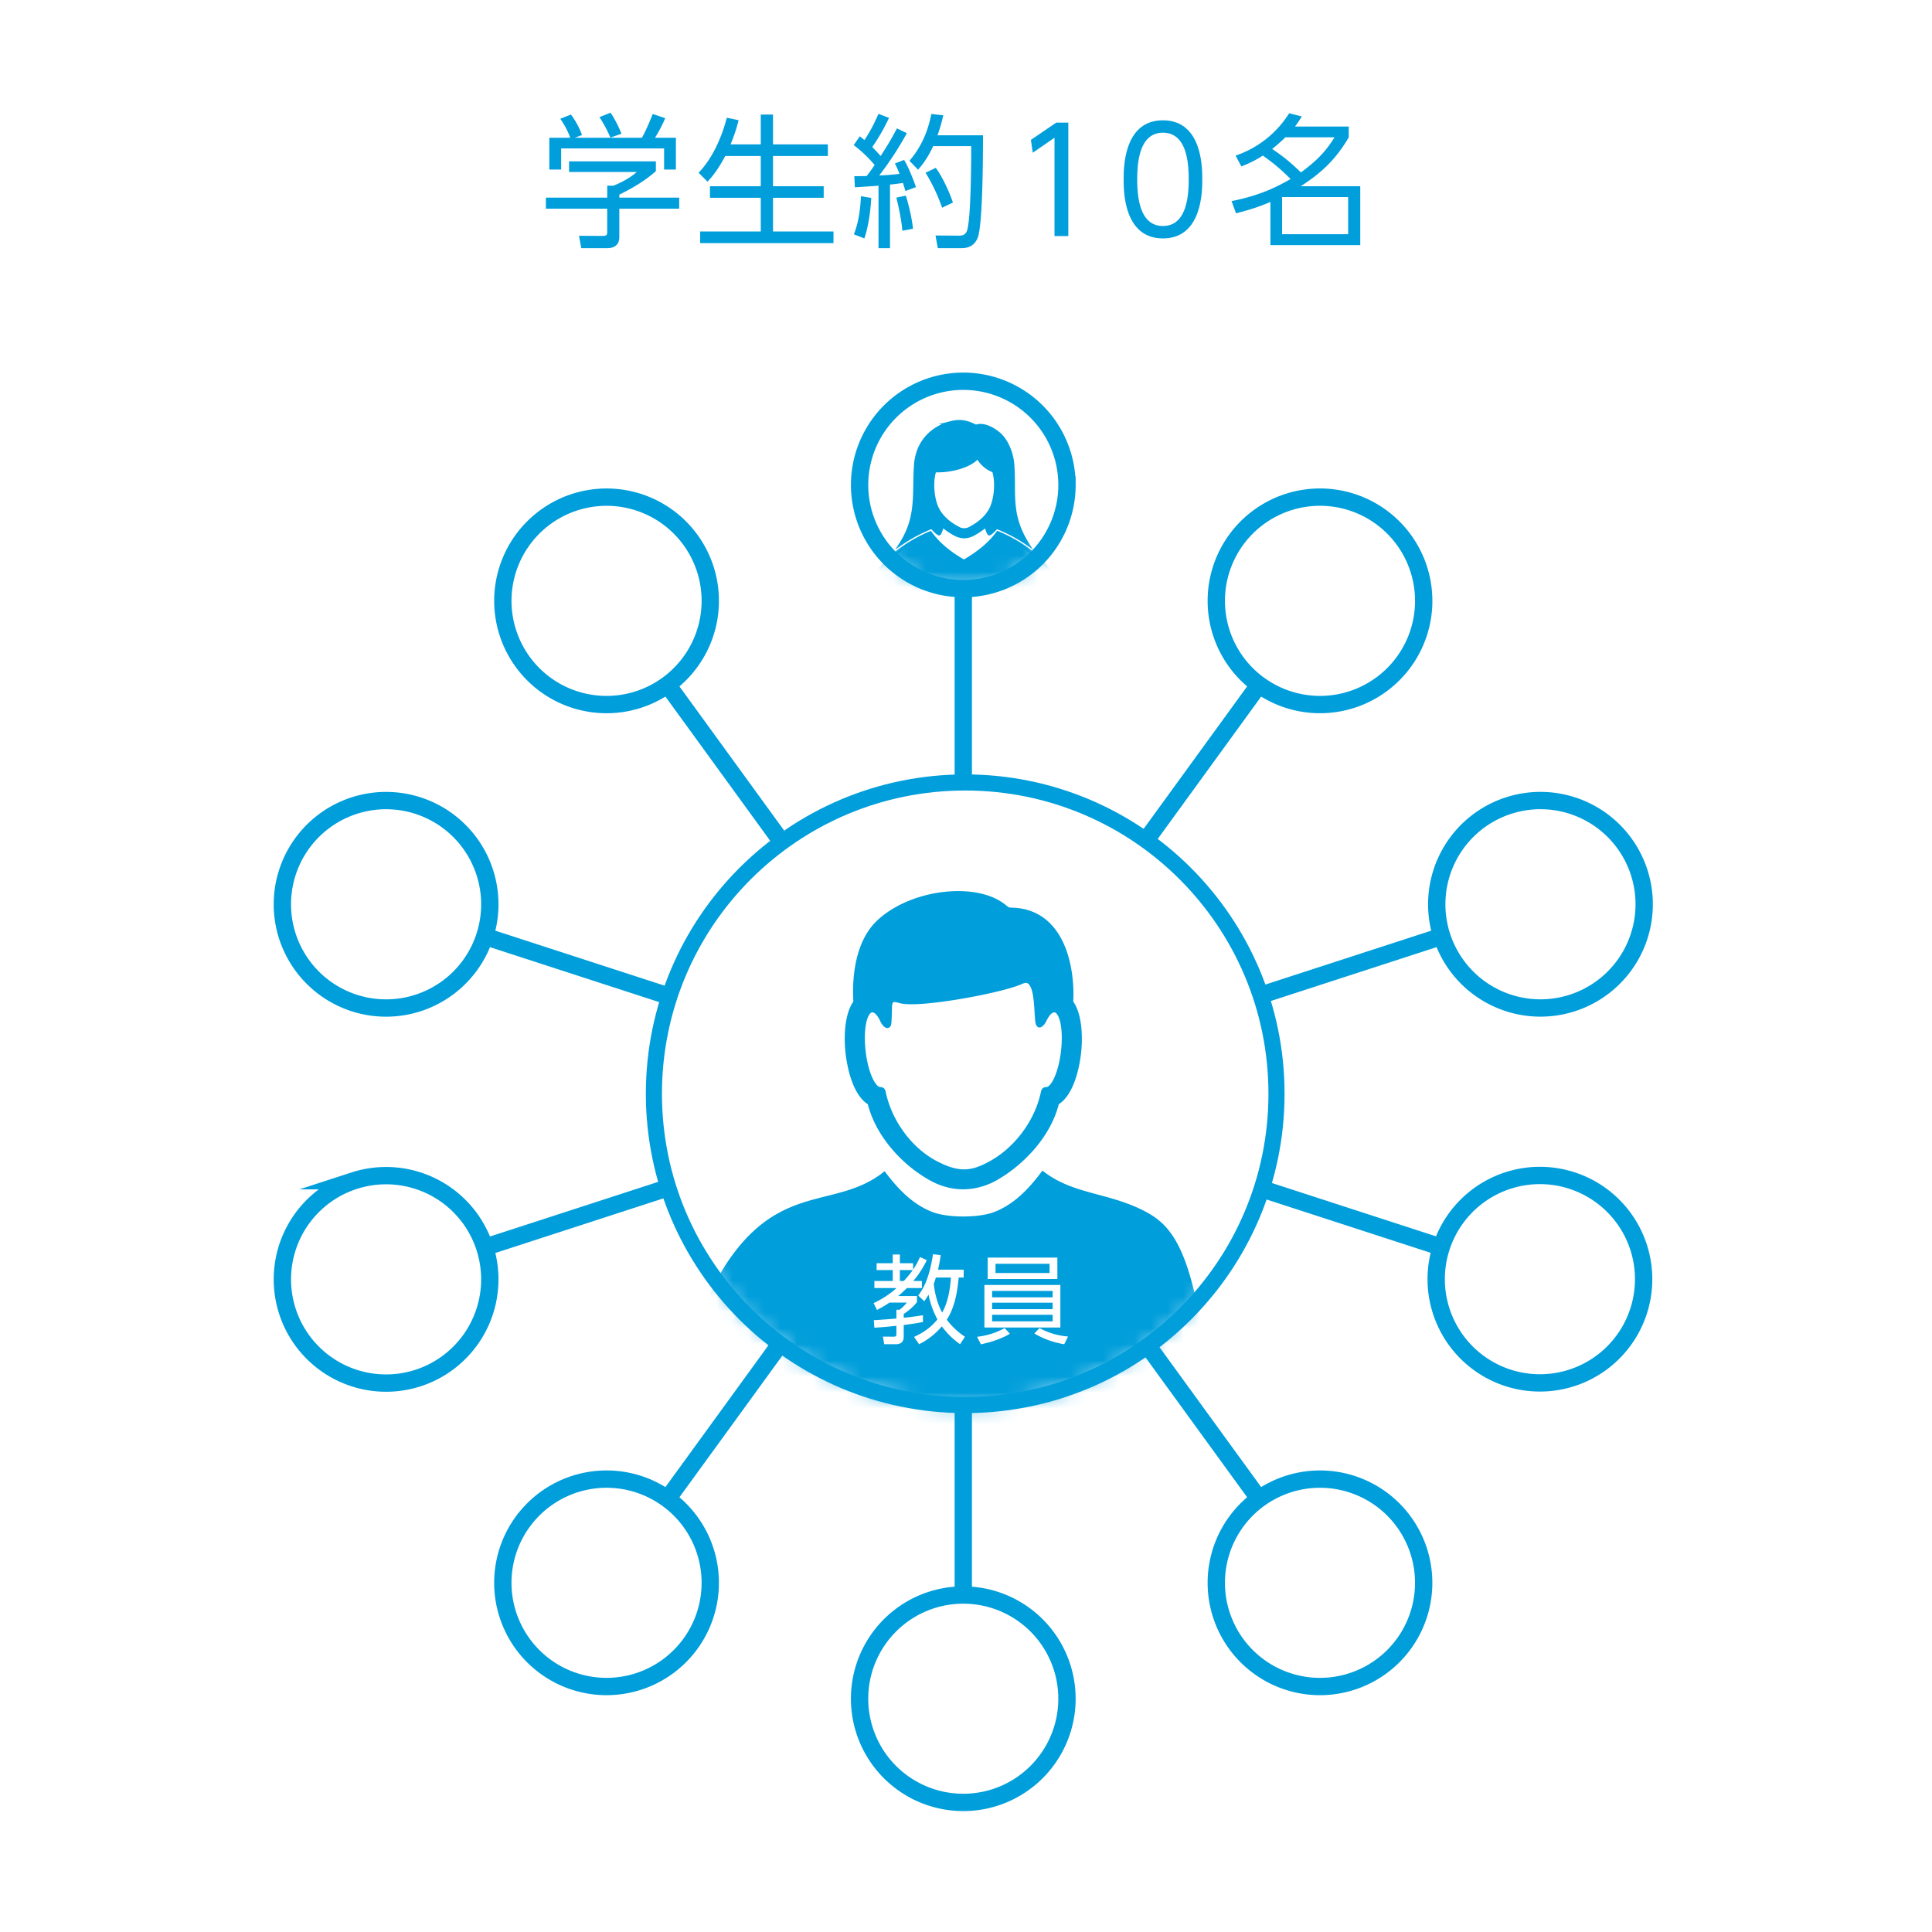
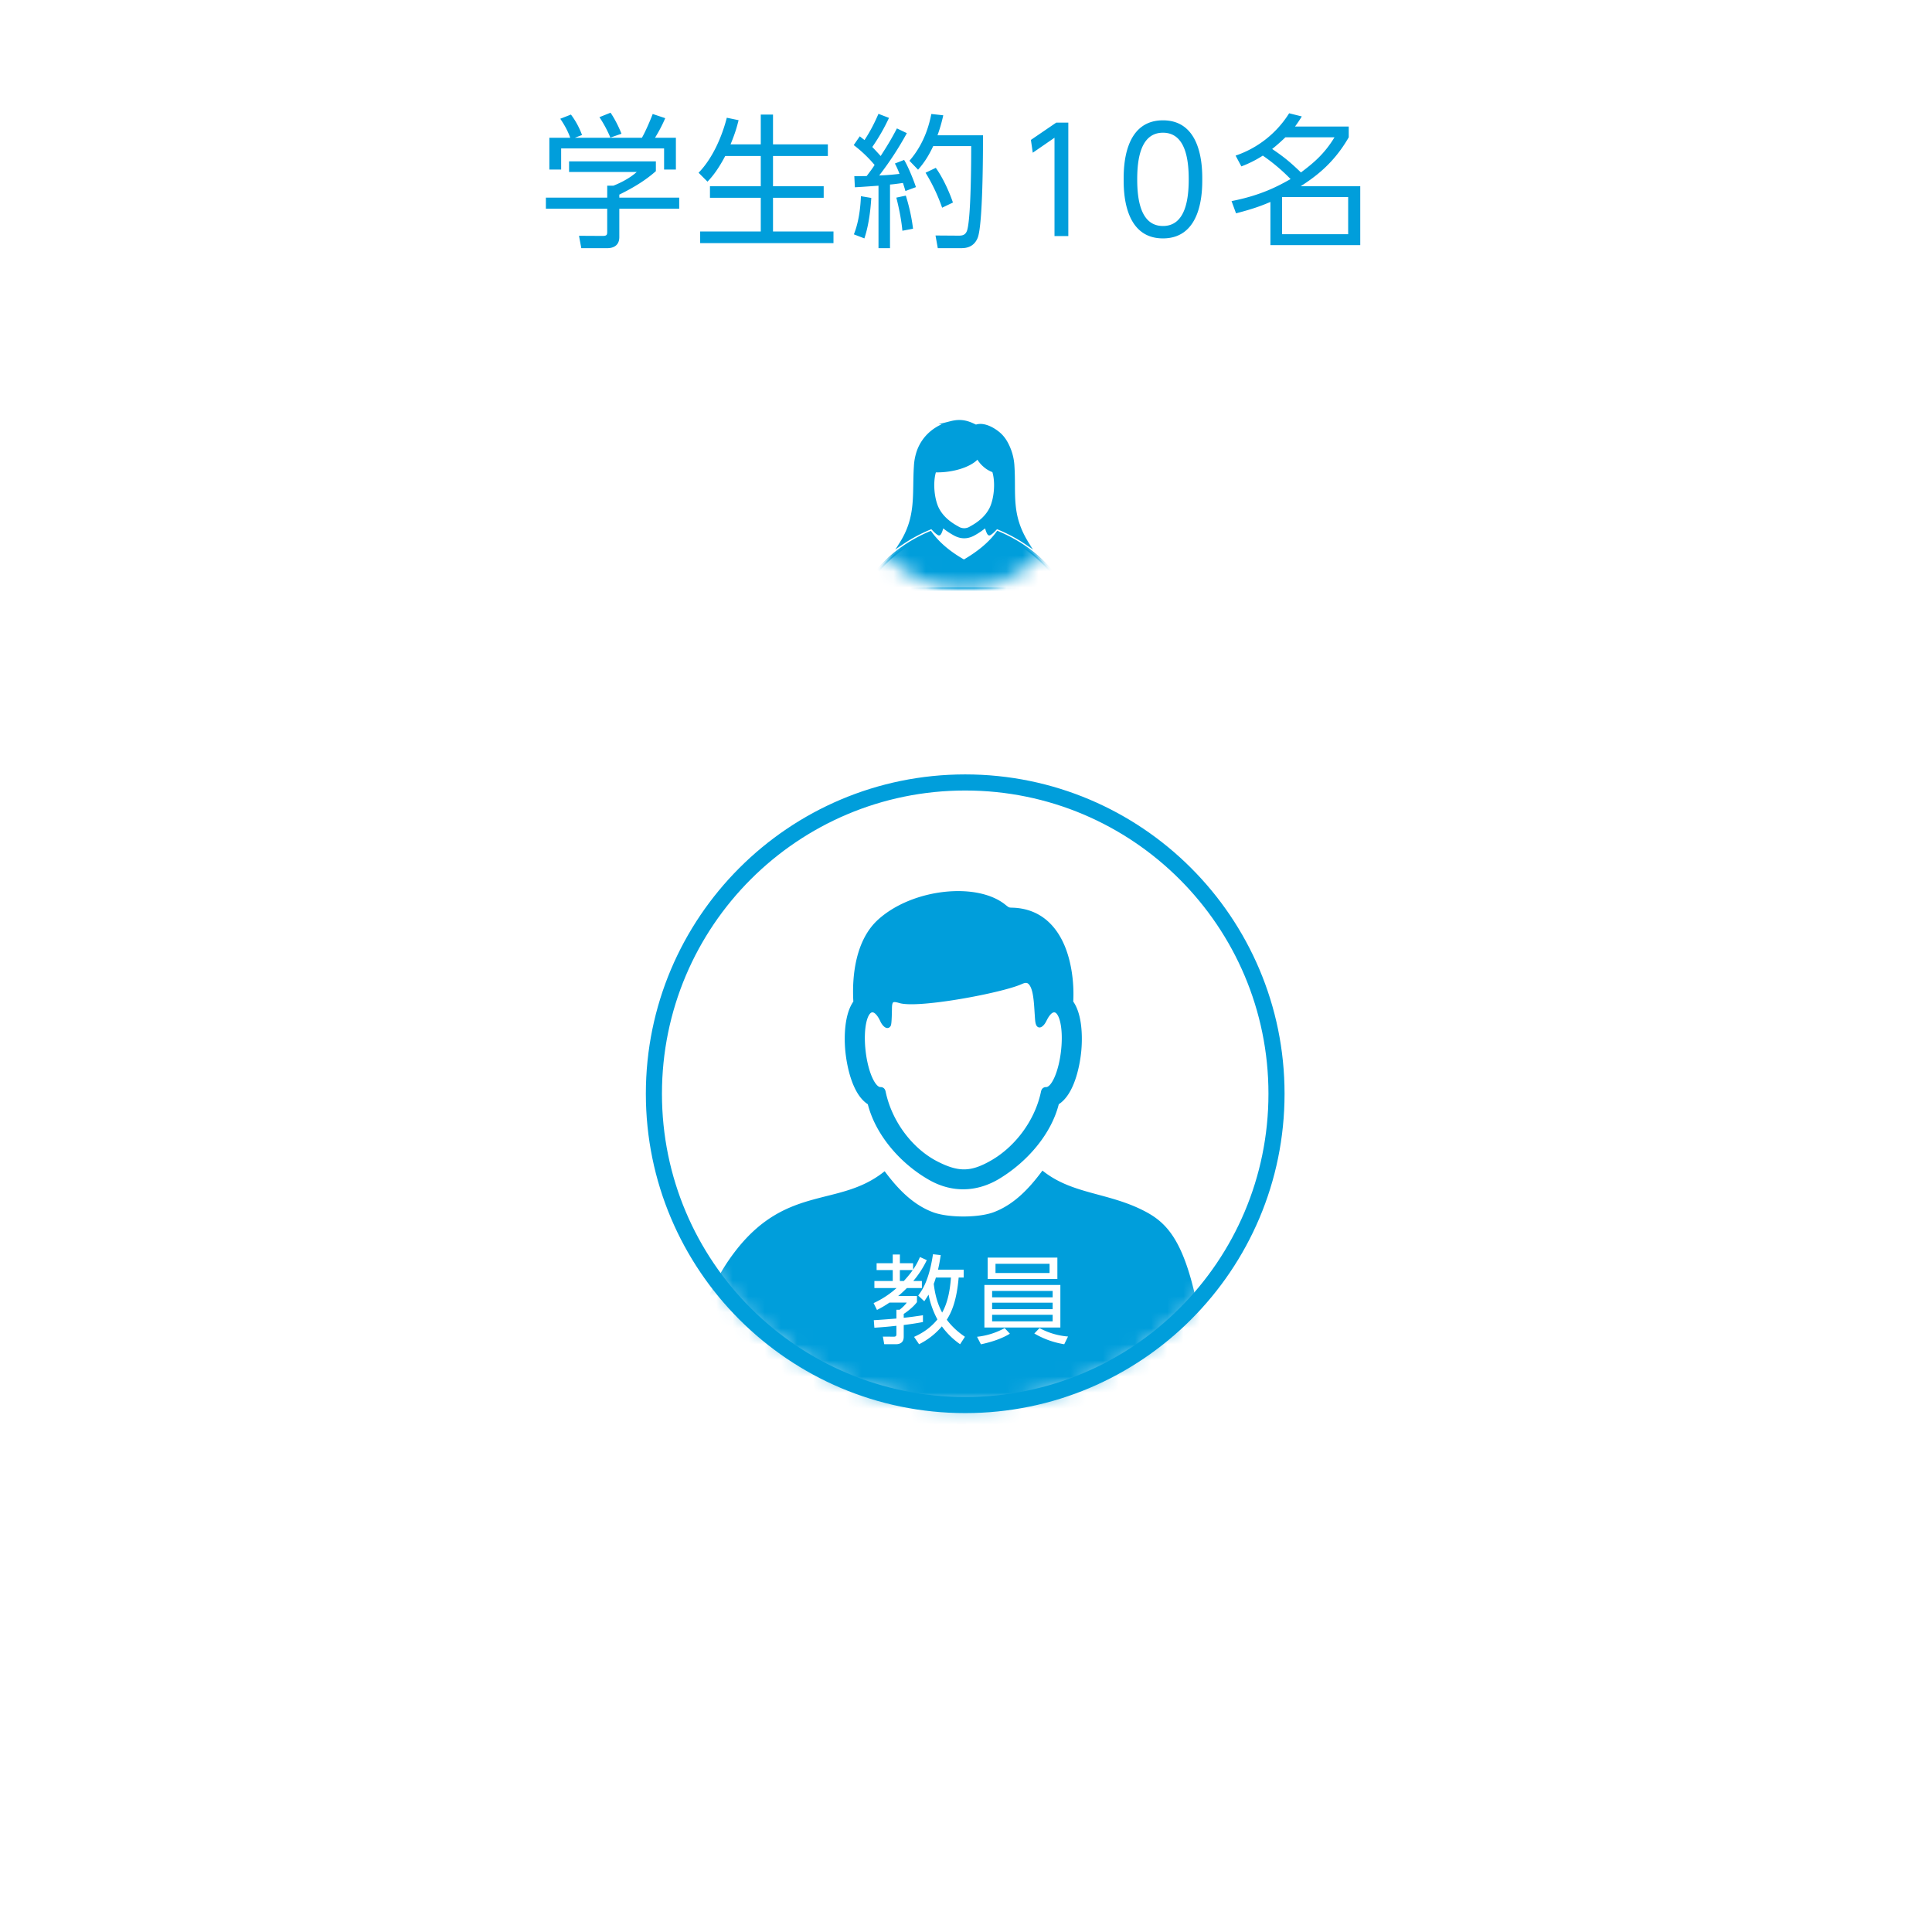
<svg xmlns="http://www.w3.org/2000/svg" width="120" height="120" viewBox="0 0 120 120" fill="none">
  <path fill="#fff" d="M0 0h120v120H0z" />
  <g clip-path="url(#clip0_14_150)">
-     <path d="M66.273 30.12a6.44 6.44 0 01-6.441 6.442 6.441 6.441 0 110-12.882 6.44 6.44 0 016.44 6.44z" stroke="#009EDB" stroke-width="1.076" stroke-miterlimit="10" />
    <mask id="a" style="mask-type:luminance" maskUnits="userSpaceOnUse" x="53" y="23" width="14" height="14">
      <path d="M53.39 30.12a6.44 6.44 0 006.442 6.442 6.44 6.44 0 100-12.882 6.44 6.44 0 00-6.442 6.44z" fill="#fff" />
    </mask>
    <g mask="url(#a)">
      <path fill-rule="evenodd" clip-rule="evenodd" d="M66.059 36.576v.001h-12.34a8.042 8.042 0 011.894-2.2 9.105 9.105 0 012.173-1.286c.464.64 1.132 1.232 2.087 1.77.887-.514 1.607-1.095 2.1-1.778.76.32 1.479.73 2.129 1.242a8.043 8.043 0 011.957 2.251zm-5.333-8.187c-.324.416-1.158.761-2.137.84a5.334 5.334 0 01-.532.013c-.238.731-.113 1.822.186 2.387.247.467.65.838 1.234 1.155a.753.753 0 00.82 0c.584-.317.986-.688 1.234-1.155.298-.563.422-1.65.187-2.38a1.649 1.649 0 01-.566-.33 1.846 1.846 0 01-.426-.53zm-1.66-2.135c-.864.22-1.65.787-2.01 1.732a3.388 3.388 0 00-.196.991c-.112 1.733.16 3.134-.912 4.806a9.627 9.627 0 011.766-.964l.157-.066c.113.121.296.331.447.406.053.027.176-.309.208-.518l.012.011c.223.191.466.36.713.496.429.252.843.252 1.272 0a4.336 4.336 0 00.724-.507c.032.21.155.545.208.518.152-.075.334-.285.447-.406l.158.066c.62.261 1.214.58 1.765.964-1.135-1.8-.8-3.073-.912-4.806a3.324 3.324 0 00-.197-.99c-.157-.415-.345-.756-.65-1.028-.29-.258-.877-.626-1.364-.509-.101.026-.085.027-.18-.016-.45-.219-.85-.334-1.456-.18z" fill="#009EDB" />
    </g>
    <path d="M40.738 10.63c-.715.636-1.529 1.092-2.271 1.458v.187h3.72v.689h-3.72v1.762c0 .59-.465.688-.734.688h-1.627l-.143-.768 1.457.008c.278 0 .295-.071.295-.277v-1.413h-3.809v-.689h3.81v-.742h.384c.206-.08.921-.375 1.448-.85h-4.202v-.66h5.392v.608zm-.867-2.074c.276-.483.599-1.287.67-1.476l.778.26a9.18 9.18 0 01-.635 1.216h1.297v1.976h-.733V9.218h-6.394v1.314h-.733V8.556h1.296c-.178-.519-.473-.966-.617-1.18l.662-.26c.358.474.563.93.689 1.27l-.447.17h4.167zm-1.959-.01a7.634 7.634 0 00-.68-1.269l.69-.277c.366.536.616 1.145.679 1.306l-.689.24zm9.341.421v-1.85h.76v1.85h3.407v.724h-3.407v1.878h3.148v.715h-3.148v2.093h3.756v.725h-8.28v-.725h3.764v-2.093h-3.156v-.715h3.156V9.691h-2.209c-.51.966-.903 1.386-1.1 1.592l-.554-.554c.841-.859 1.44-2.19 1.753-3.416l.733.152c-.098.376-.179.724-.5 1.502h1.877zm9.073-.697a19.905 19.905 0 01-1.717 2.629c.68-.027 1.002-.072 1.261-.098a5.14 5.14 0 00-.286-.645l.572-.223c.268.43.644 1.395.733 1.69l-.652.241c-.036-.134-.063-.215-.153-.5-.5.072-.68.09-.804.098v3.952h-.715v-3.88c-.877.062-1.1.08-1.467.098l-.035-.689c.25 0 .303 0 .768-.008.277-.368.394-.528.492-.689a8.07 8.07 0 00-1.297-1.234l.376-.545c.08.062.143.116.295.232.42-.643.653-1.144.867-1.628l.653.251a11.985 11.985 0 01-1.037 1.806c.036.045.268.277.519.563.366-.572.635-.992 1.01-1.716l.617.295zm-3.29 6.286c.125-.322.384-1.037.438-2.37l.643.108c-.017.241-.08 1.484-.429 2.513l-.652-.251zm3.013-.224c-.072-.796-.268-1.636-.376-2.057l.59-.125c.153.493.35 1.235.447 2.057l-.661.125zm.438-4.346c.974-1.117 1.252-2.369 1.36-2.906l.741.081a9.615 9.615 0 01-.358 1.243h2.826c0 1.145-.009 5.553-.33 6.367-.26.643-.823.643-1.056.643h-1.422l-.142-.787 1.42.01c.216 0 .457-.01.555-.367.251-.93.242-4.936.242-5.196h-2.36c-.385.832-.743 1.235-.94 1.467l-.536-.555zm2.03 2.915a11.209 11.209 0 00-1.029-2.172l.635-.304c.456.626.868 1.564 1.065 2.155l-.671.321zm7.088-5.284h.75v7.046h-.858V8.556l-1.35.93-.116-.796 1.573-1.073zm4.188 3.523c0-.706 0-3.666 2.44-3.666 2.442 0 2.442 2.96 2.442 3.666 0 .707 0 3.667-2.441 3.667s-2.441-2.952-2.441-3.667zm4.041 0c0-1.171-.178-2.897-1.6-2.897-1.404 0-1.6 1.68-1.6 2.897 0 1.26.214 2.897 1.6 2.897 1.404 0 1.6-1.69 1.6-2.897zm2.911-1.475a6.318 6.318 0 003.326-2.629l.787.196c-.134.215-.206.331-.42.626h3.335v.671c-.948 1.646-2.092 2.46-2.987 3.04h3.702v3.658h-5.58v-2.683c-.491.206-.992.411-2.136.706l-.278-.76c1.878-.366 2.933-.957 3.667-1.368a11.637 11.637 0 00-1.726-1.457 6.895 6.895 0 01-1.332.67l-.358-.67zm3.093-1.136c-.429.411-.697.626-.822.724.724.492 1.1.796 1.788 1.458.787-.59 1.458-1.153 2.084-2.182h-3.05zm3.9 3.711h-4.105v2.307h4.104V12.24z" fill="#009EDB" />
    <mask id="b" style="mask-type:luminance" maskUnits="userSpaceOnUse" x="53" y="23" width="14" height="14">
      <path d="M53.39 30.12a6.44 6.44 0 006.442 6.442 6.44 6.44 0 100-12.882 6.44 6.44 0 00-6.442 6.44z" fill="#fff" />
    </mask>
    <g mask="url(#b)">
      <path d="M66.059 36.576v.001h-12.34a8.042 8.042 0 011.894-2.2 9.105 9.105 0 012.173-1.286c.464.64 1.132 1.232 2.087 1.77.887-.514 1.607-1.095 2.1-1.778.76.32 1.479.73 2.129 1.242a8.043 8.043 0 011.957 2.251zm-5.333-8.187c-.324.416-1.158.761-2.137.84a5.334 5.334 0 01-.532.013c-.238.731-.113 1.822.186 2.387.247.467.65.838 1.234 1.155a.753.753 0 00.82 0c.584-.317.986-.688 1.234-1.155.298-.563.422-1.65.187-2.38a1.649 1.649 0 01-.566-.33 1.846 1.846 0 01-.426-.53zm-1.66-2.135c-.864.22-1.65.787-2.01 1.732a3.388 3.388 0 00-.196.991c-.112 1.733.16 3.134-.912 4.806a9.627 9.627 0 011.766-.964l.157-.066c.113.121.296.331.447.406.053.027.176-.309.208-.518l.012.011c.223.191.466.36.713.496.429.252.843.252 1.272 0a4.336 4.336 0 00.724-.507c.032.21.155.545.208.518.152-.075.334-.285.447-.406l.158.066c.62.261 1.214.58 1.765.964-1.135-1.8-.8-3.073-.912-4.806a3.324 3.324 0 00-.197-.99c-.157-.415-.345-.756-.65-1.028-.29-.258-.877-.626-1.364-.509-.101.026-.085.027-.18-.016-.45-.219-.85-.334-1.456-.18z" stroke="#009EDB" stroke-width=".194" stroke-miterlimit="10" />
    </g>
-     <path d="M59.831 53.262V36.8m-6.441 68.71a6.44 6.44 0 016.441-6.44 6.44 6.44 0 110 12.881 6.44 6.44 0 01-6.441-6.441zm6.441-23.141V98.83M42.886 33.534a6.441 6.441 0 01-1.425 8.997 6.44 6.44 0 01-8.998-1.425 6.44 6.44 0 011.426-8.997 6.441 6.441 0 018.997 1.425zm8.391 22.508l-9.676-13.318m35.175 59.373a6.44 6.44 0 011.425-8.996 6.44 6.44 0 117.572 10.421 6.44 6.44 0 01-8.997-1.425zM68.385 79.59l9.676 13.317M25.972 50.041a6.442 6.442 0 11-3.982 12.254 6.442 6.442 0 013.982-12.254zM45.99 63.318l-15.656-5.087M93.69 85.59a6.442 6.442 0 113.982-12.253A6.442 6.442 0 0193.69 85.59zM73.672 72.313L89.328 77.4M21.99 73.337a6.442 6.442 0 113.981 12.254 6.442 6.442 0 01-3.98-12.254zm24-1.024L30.334 77.4m67.337-15.107a6.442 6.442 0 11-3.98-12.254 6.442 6.442 0 013.98 12.254zm-23.999 1.025l15.656-5.087M32.464 94.525A6.441 6.441 0 0141.46 93.1a6.44 6.44 0 011.425 8.997 6.441 6.441 0 11-10.423-7.572zM51.277 79.59l-9.676 13.317m45.598-51.801a6.441 6.441 0 01-8.997 1.425 6.44 6.44 0 01-1.426-8.997 6.44 6.44 0 018.998-1.425 6.441 6.441 0 011.425 8.997zM68.385 56.042l9.676-13.318" stroke="#009EDB" stroke-width="1.076" stroke-miterlimit="10" />
-     <path fill-rule="evenodd" clip-rule="evenodd" d="M79.286 67.935c0 10.679-8.657 19.335-19.335 19.335-10.68 0-19.336-8.656-19.336-19.335 0-10.68 8.657-19.335 19.336-19.335 10.678 0 19.335 8.656 19.335 19.335z" fill="#fff" />
    <path d="M79.286 67.935c0 10.679-8.657 19.335-19.335 19.335-10.68 0-19.336-8.656-19.336-19.335 0-10.68 8.657-19.335 19.336-19.335 10.678 0 19.335 8.656 19.335 19.335z" stroke="#009EDB" stroke-width=".578" stroke-miterlimit="10" />
    <mask id="c" style="mask-type:luminance" maskUnits="userSpaceOnUse" x="40" y="48" width="40" height="40">
      <path d="M40.616 67.936c0 10.678 8.656 19.334 19.335 19.334 10.678 0 19.335-8.656 19.335-19.334 0-10.68-8.657-19.336-19.335-19.336-10.68 0-19.335 8.656-19.335 19.336z" fill="#fff" />
    </mask>
    <g mask="url(#c)">
      <path fill-rule="evenodd" clip-rule="evenodd" d="M44.225 80.393a12.16 12.16 0 011.617-2.712c3.13-3.962 6.282-2.59 9.084-4.77.791 1.048 1.727 2.02 2.982 2.49.97.364 2.88.364 3.85 0 1.27-.475 2.214-1.467 3.012-2.53 1.856 1.432 4.067 1.308 6.28 2.463 2.06 1.074 3.433 3.023 4.398 15.586H44.281l-.056-10.527zm11.061-17.81c.012-.511.19-.515.61-.392 1.145.336 6.291-.624 7.514-1.171.216-.096.415-.156.597.06.097.116.163.282.209.453.119.455.14 1.092.174 1.566.007.113.014.208.02.268.035.357.142.377.25.298.133-.098.197-.237.27-.38.17-.327.36-.522.546-.522.442 0 .688 1.09.55 2.437-.136 1.346-.605 2.437-1.044 2.437-.114-.004-.184.058-.21.185-.395 1.89-1.69 3.524-3.173 4.367-1.26.717-2.057.754-3.425.055-1.545-.788-2.877-2.488-3.28-4.422-.026-.127-.096-.19-.21-.185-.44 0-.907-1.091-1.044-2.437-.138-1.346.108-2.437.548-2.437.212 0 .43.253.615.665.103.203.319.436.42.229.052-.106.06-.898.063-1.073zm7.594-6.09c1.656.05 2.619 1.06 3.138 2.29.428 1.014.594 2.33.525 3.46.578.786.582 2.239.498 3.069-.096.95-.447 2.64-1.379 3.2-.45 1.844-1.925 3.56-3.654 4.604-1.327.802-2.827.87-4.226.08-1.794-1.014-3.317-2.795-3.78-4.683-.932-.56-1.28-2.25-1.378-3.201-.085-.83-.08-2.283.497-3.07-.104-1.696.168-3.821 1.483-5.024 2.093-1.916 6.098-2.331 7.8-.908.196.145.194.18.476.183z" fill="#009EDB" />
      <path d="M44.225 80.393a12.16 12.16 0 011.617-2.712c3.13-3.962 6.282-2.59 9.084-4.77.791 1.048 1.727 2.02 2.982 2.49.97.364 2.88.364 3.85 0 1.27-.475 2.214-1.467 3.012-2.53 1.856 1.432 4.067 1.308 6.28 2.463 2.06 1.074 3.433 3.023 4.398 15.586H44.281l-.056-10.527zm11.061-17.81c.012-.511.19-.515.61-.392 1.145.336 6.291-.624 7.514-1.171.216-.096.415-.156.597.06.097.116.163.282.209.453.119.455.14 1.092.174 1.566.007.113.014.208.02.268.035.357.142.377.25.298.133-.098.197-.237.27-.38.17-.327.36-.522.546-.522.442 0 .688 1.09.55 2.437-.136 1.346-.605 2.437-1.044 2.437-.114-.004-.184.058-.21.185-.395 1.89-1.69 3.524-3.173 4.367-1.26.717-2.057.754-3.425.055-1.545-.788-2.877-2.488-3.28-4.422-.026-.127-.096-.19-.21-.185-.44 0-.907-1.091-1.044-2.437-.138-1.346.108-2.437.548-2.437.212 0 .43.253.615.665.103.203.319.436.42.229.052-.106.06-.898.063-1.073zm7.594-6.09c1.656.05 2.619 1.06 3.138 2.29.428 1.014.594 2.33.525 3.46.578.786.582 2.239.498 3.069-.096.95-.447 2.64-1.379 3.2-.45 1.844-1.925 3.56-3.654 4.604-1.327.802-2.827.87-4.226.08-1.794-1.014-3.317-2.795-3.78-4.683-.932-.56-1.28-2.25-1.378-3.201-.085-.83-.08-2.283.497-3.07-.104-1.696.168-3.821 1.483-5.024 2.093-1.916 6.098-2.331 7.8-.908.196.145.194.18.476.183z" stroke="#009EDB" stroke-width=".231" stroke-miterlimit="10" />
    </g>
    <path d="M79.286 67.935c0 10.679-8.657 19.335-19.335 19.335-10.68 0-19.336-8.656-19.336-19.335 0-10.68 8.657-19.335 19.336-19.335 10.678 0 19.335 8.656 19.335 19.335z" stroke="#009EDB" stroke-miterlimit="10" />
    <path d="M57.565 78.269a5.97 5.97 0 01-.839 1.295h.534v.438h-.93c-.3.294-.461.432-.545.498h1.169v.378c-.228.306-.63.611-.822.731v.24c.396-.035.816-.102 1.194-.156v.42c-.216.042-.576.108-1.194.186v.695c0 .139 0 .498-.491.498h-.72l-.084-.473.678.005c.095 0 .162-.024.162-.143v-.534a26.51 26.51 0 01-1.368.12l-.036-.468c.348-.017 1.026-.072 1.404-.102v-.545h.197c.12-.09.336-.283.444-.445h-1.073a6.593 6.593 0 01-.774.456l-.21-.425c.216-.102.798-.373 1.427-.936H54.31v-.438h1.14v-.677h-1.002v-.426h1.002v-.54h.444v.54h.82v.395c.235-.341.343-.587.427-.779l.425.192zm-1.427 1.295c.342-.372.51-.61.552-.677h-.797v.677h.245zm3.718-.702v.487h-.312c-.12 1.42-.431 2.14-.737 2.62.425.57.887.893 1.127 1.061l-.3.462a4.746 4.746 0 01-1.133-1.11 4.462 4.462 0 01-1.415 1.11l-.312-.456c.3-.138.923-.431 1.451-1.085a5.468 5.468 0 01-.552-1.54c-.095.167-.174.275-.263.412l-.378-.353c.27-.367.678-.972.917-2.567l.48.054c-.066.45-.114.672-.168.905h1.595zm-1.727.487a4.068 4.068 0 01-.132.395c.084.708.252 1.283.522 1.781.324-.57.486-1.319.546-2.176h-.936zm4.597 3.49c-.528.323-1.163.521-1.799.659l-.24-.468a4.55 4.55 0 001.715-.54l.324.349zm3.136-3.028v2.644h-4.719v-2.644h4.72zm-.186-1.698v1.326h-4.33v-1.326h4.33zm-4.053 2.069v.396h3.76v-.396h-3.76zm0 .731v.402h3.76v-.402h-3.76zm0 .75v.408h3.76v-.408h-3.76zm.21-3.166v.57h3.358v-.57h-3.358zm2.734 3.993a4.416 4.416 0 001.769.523l-.234.48a5.363 5.363 0 01-1.859-.667l.324-.336z" fill="#fff" />
  </g>
  <defs>
    <clipPath id="clip0_14_150">
      <path fill="#fff" transform="translate(17 7)" d="M0 0h85.662v105.489H0z" />
    </clipPath>
  </defs>
</svg>